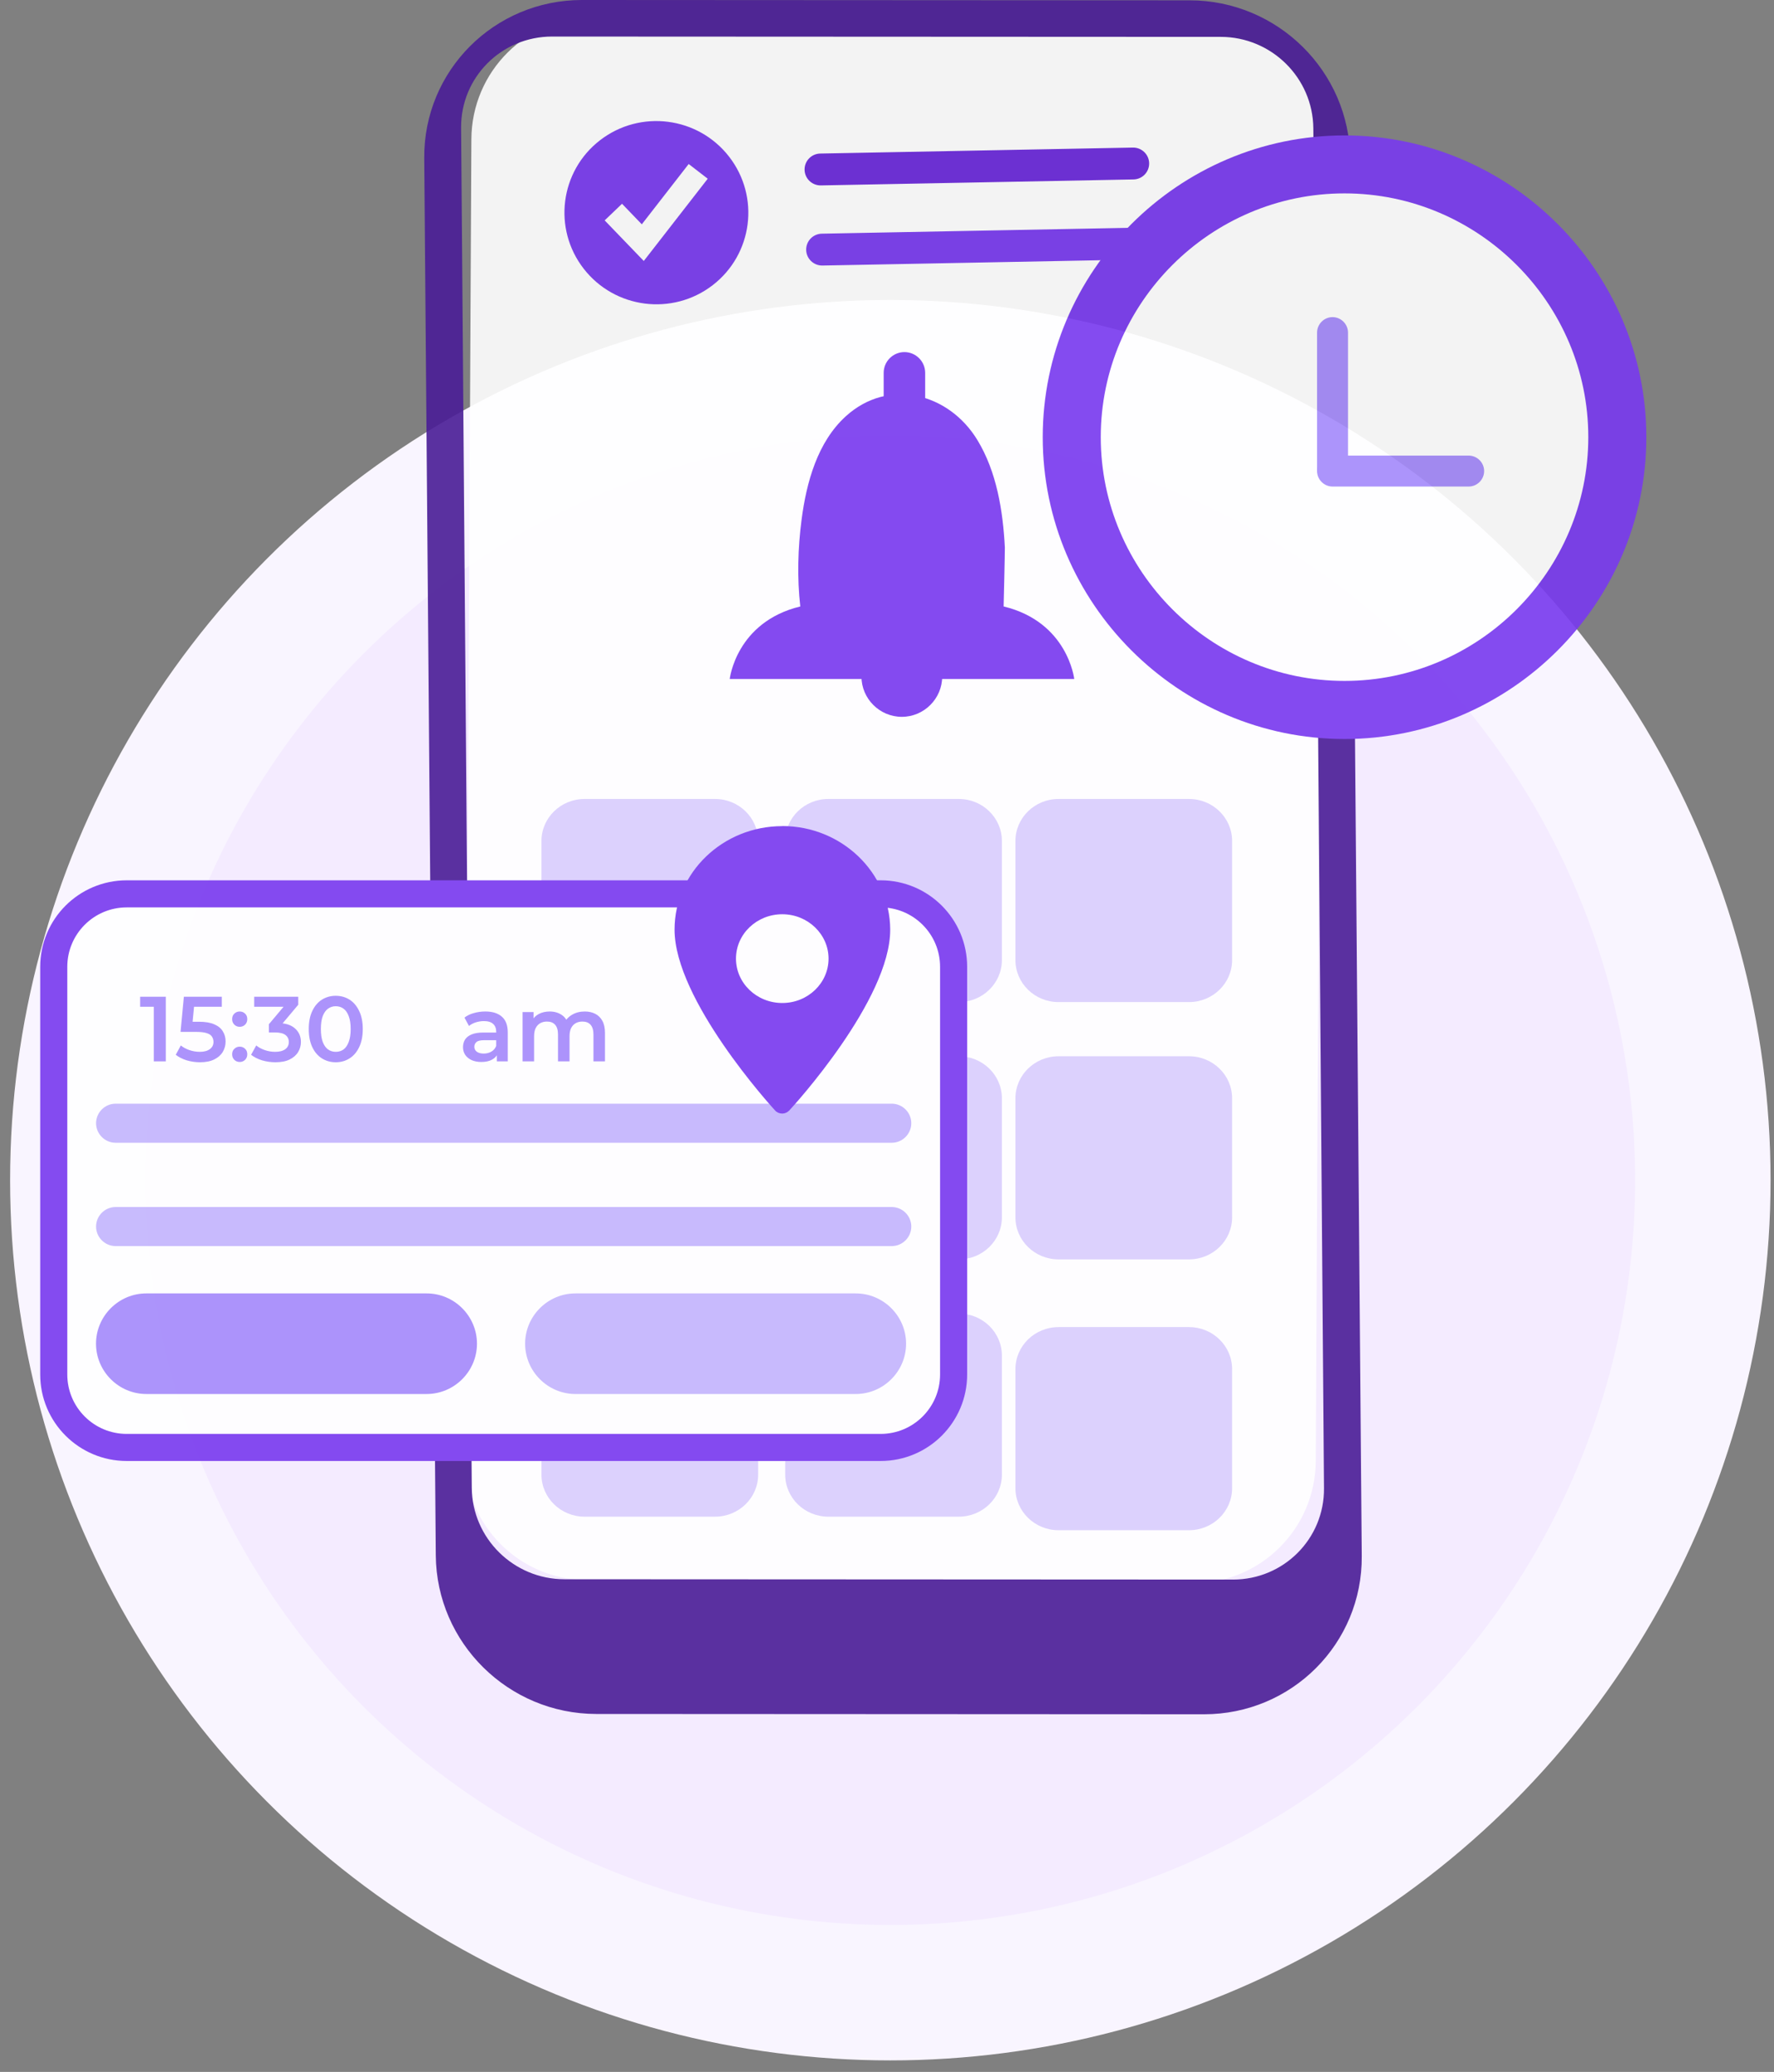
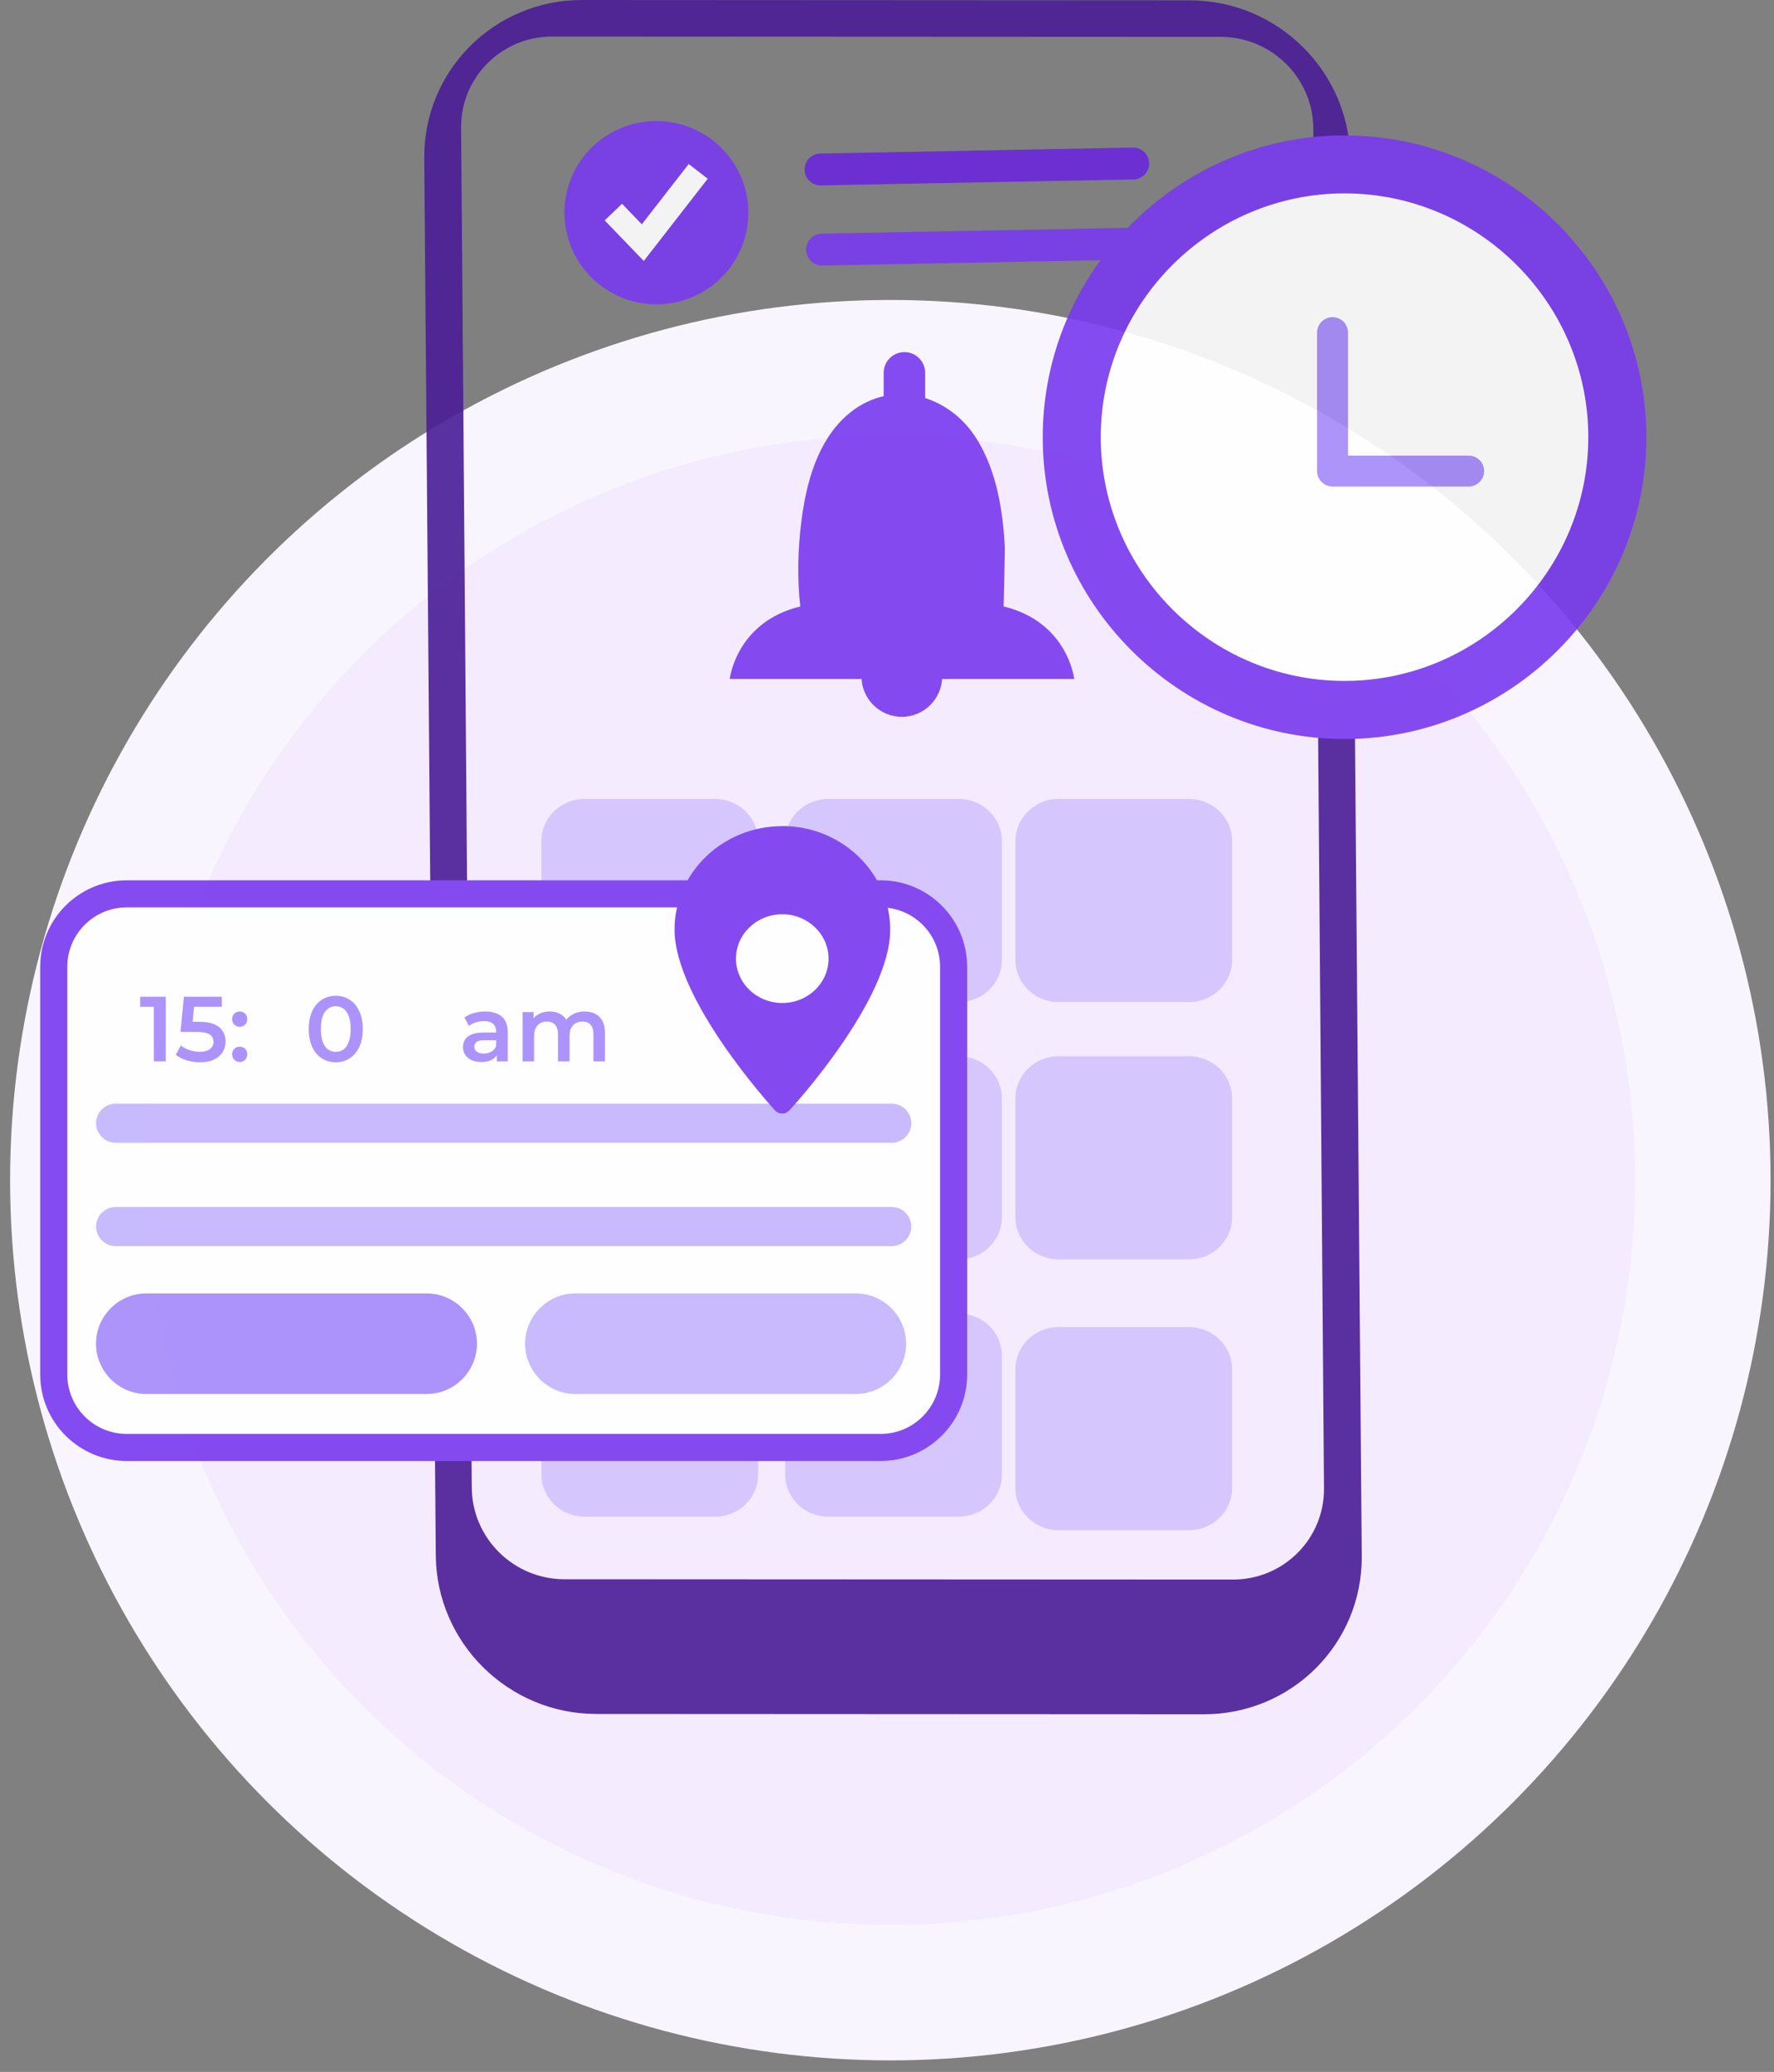
<svg xmlns="http://www.w3.org/2000/svg" width="131" height="153" viewBox="0 0 131 153" fill="none">
  <rect x="0" y="0" width="131" height="153" fill="#808080" stroke="none" />
  <circle cx="65.746" cy="87.151" r="60" fill="#F4EBFF" stroke="#F9F5FF" stroke-width="10" />
  <g opacity="0.9">
-     <path d="M43.303 116.678L88.082 116.907C93.071 116.932 97.136 112.892 97.162 107.884L97.654 10.594C97.679 5.586 93.655 1.505 88.666 1.479L43.887 1.251C38.898 1.226 34.834 5.266 34.809 10.274L34.316 107.564C34.291 112.572 38.316 116.652 43.304 116.678H43.303Z" fill="white" />
    <path d="M100.558 114.908C100.539 112.537 99.741 15.949 99.706 11.731C99.653 5.272 94.347 0.03 87.856 0.024L42.986 4.65972e-06C36.495 -0.006 31.275 5.226 31.328 11.685L32.181 114.863C32.234 121.322 37.54 126.564 44.031 126.569L88.901 126.592C95.392 126.598 100.612 121.366 100.558 114.907V114.908ZM91.046 116.644L41.672 116.62C37.928 116.617 34.868 113.594 34.838 109.868L34.412 55.22L34.05 9.439C34.02 5.713 37.03 2.696 40.773 2.699L90.147 2.723C93.892 2.726 96.951 5.749 96.982 9.475C97.173 32.648 97.752 107.82 97.769 109.905C97.8 113.63 94.79 116.648 91.045 116.644H91.046Z" fill="#491C96" />
    <path d="M52.628 21.059C55.593 18.773 56.134 14.524 53.838 11.567C51.542 8.611 47.278 8.067 44.313 10.353C41.349 12.638 40.807 16.888 43.103 19.844C45.399 22.8 49.664 23.344 52.628 21.059Z" fill="#7839EE" />
    <path d="M47.539 19.272L44.652 16.275L45.933 15.048L47.394 16.565L50.855 12.112L52.261 13.198L47.539 19.272Z" fill="white" />
    <path d="M83.702 13.251L60.618 13.692C59.966 13.704 59.426 13.188 59.414 12.538C59.401 11.888 59.919 11.351 60.57 11.339L83.654 10.898C84.306 10.886 84.845 11.403 84.858 12.052C84.871 12.702 84.353 13.239 83.702 13.251Z" fill="#6927DA" />
    <path d="M88.074 19.087L60.735 19.609C60.083 19.621 59.544 19.105 59.531 18.455C59.518 17.806 60.036 17.268 60.687 17.256L88.026 16.735C88.678 16.723 89.218 17.239 89.231 17.889C89.243 18.538 88.726 19.075 88.074 19.087Z" fill="#7839EE" />
    <path opacity="0.42" d="M52.796 59H43.173C41.412 59 39.984 60.39 39.984 62.104V70.896C39.984 72.61 41.412 74 43.173 74H52.796C54.557 74 55.984 72.61 55.984 70.896V62.104C55.984 60.39 54.557 59 52.796 59Z" fill="#A48AFB" />
    <path opacity="0.42" d="M70.796 59H61.173C59.412 59 57.984 60.39 57.984 62.104V70.896C57.984 72.61 59.412 74 61.173 74H70.796C72.557 74 73.984 72.61 73.984 70.896V62.104C73.984 60.39 72.557 59 70.796 59Z" fill="#A48AFB" />
    <path opacity="0.42" d="M87.796 59H78.173C76.412 59 74.984 60.39 74.984 62.104V70.896C74.984 72.61 76.412 74 78.173 74H87.796C89.557 74 90.984 72.61 90.984 70.896V62.104C90.984 60.39 89.557 59 87.796 59Z" fill="#A48AFB" />
    <path opacity="0.42" d="M52.796 77H43.173C41.412 77 39.984 78.39 39.984 80.104V88.896C39.984 90.61 41.412 92 43.173 92H52.796C54.557 92 55.984 90.61 55.984 88.896V80.104C55.984 78.39 54.557 77 52.796 77Z" fill="#A48AFB" />
    <path opacity="0.42" d="M70.796 78H61.173C59.412 78 57.984 79.39 57.984 81.104V89.896C57.984 91.61 59.412 93 61.173 93H70.796C72.557 93 73.984 91.61 73.984 89.896V81.104C73.984 79.39 72.557 78 70.796 78Z" fill="#A48AFB" />
    <path opacity="0.42" d="M87.796 78H78.173C76.412 78 74.984 79.39 74.984 81.104V89.896C74.984 91.61 76.412 93 78.173 93H87.796C89.557 93 90.984 91.61 90.984 89.896V81.104C90.984 79.39 89.557 78 87.796 78Z" fill="#A48AFB" />
    <path opacity="0.42" d="M52.796 97H43.173C41.412 97 39.984 98.39 39.984 100.104V108.896C39.984 110.61 41.412 112 43.173 112H52.796C54.557 112 55.984 110.61 55.984 108.896V100.104C55.984 98.39 54.557 97 52.796 97Z" fill="#A48AFB" />
    <path opacity="0.42" d="M70.796 97H61.173C59.412 97 57.984 98.39 57.984 100.104V108.896C57.984 110.61 59.412 112 61.173 112H70.796C72.557 112 73.984 110.61 73.984 108.896V100.104C73.984 98.39 72.557 97 70.796 97Z" fill="#A48AFB" />
    <path opacity="0.42" d="M87.796 98H78.173C76.412 98 74.984 99.39 74.984 101.104V109.896C74.984 111.61 76.412 113 78.173 113H87.796C89.557 113 90.984 111.61 90.984 109.896V101.104C90.984 99.39 89.557 98 87.796 98Z" fill="#A48AFB" />
    <path d="M74.112 44.78C74.112 44.78 74.213 40.677 74.203 40.423C74.061 37.721 73.603 34.849 72.18 32.504C70.052 28.996 65.597 27.892 62.463 30.735C60.361 32.642 59.551 35.633 59.195 38.353C58.919 40.463 58.854 42.667 59.097 44.784C54.355 45.935 53.887 50.139 53.887 50.139H79.326C79.326 50.139 78.858 45.935 74.115 44.784L74.112 44.78Z" fill="#7839EE" />
    <path d="M66.594 52.935C64.957 52.935 63.613 51.595 63.613 49.954C63.613 48.316 64.953 46.973 66.594 46.973C68.232 46.973 69.576 48.312 69.576 49.954C69.576 51.591 68.236 52.935 66.594 52.935Z" fill="#7839EE" />
    <path d="M66.786 34.239C65.944 34.239 65.254 33.549 65.254 32.707V27.532C65.254 26.69 65.944 26 66.786 26C67.629 26 68.319 26.69 68.319 27.532V32.707C68.319 33.549 67.629 34.239 66.786 34.239Z" fill="#7839EE" />
    <path d="M9.36 66.007H65.028C68.005 66.007 70.419 68.42 70.419 71.398V101.498C70.419 104.475 68.005 106.888 65.028 106.888H9.36C6.382 106.888 3.969 104.475 3.969 101.498V71.398C3.969 68.42 6.382 66.007 9.36 66.007Z" fill="white" stroke="#7839EE" stroke-width="2" />
    <path d="M65.851 84.388H8.537C7.745 84.388 7.094 83.736 7.094 82.945C7.094 82.153 7.745 81.502 8.537 81.502H65.851C66.643 81.502 67.294 82.153 67.294 82.945C67.294 83.736 66.643 84.388 65.851 84.388Z" fill="#C3B5FD" />
    <path d="M65.851 92.018H8.537C7.745 92.018 7.094 91.367 7.094 90.576C7.094 89.784 7.745 89.133 8.537 89.133H65.851C66.643 89.133 67.294 89.784 67.294 90.576C67.294 91.367 66.643 92.018 65.851 92.018Z" fill="#C3B5FD" />
    <path d="M31.507 102.94H10.803C8.762 102.94 7.09 101.268 7.09 99.226C7.09 97.185 8.762 95.513 10.803 95.513H31.507C33.549 95.513 35.221 97.185 35.221 99.226C35.221 101.268 33.549 102.94 31.507 102.94Z" fill="#A48AFB" />
    <path d="M63.195 102.94H42.491C40.449 102.94 38.777 101.268 38.777 99.226C38.777 97.185 40.449 95.513 42.491 95.513H63.195C65.237 95.513 66.909 97.185 66.909 99.226C66.909 101.268 65.237 102.94 63.195 102.94Z" fill="#C3B5FD" />
    <path d="M11.356 78.375V73.944L11.745 74.346H10.348V73.603H12.243V78.375H11.356Z" fill="#A48AFB" />
    <path d="M14.77 78.443C14.434 78.443 14.105 78.395 13.782 78.3C13.464 78.2 13.196 78.063 12.978 77.891L13.353 77.202C13.525 77.343 13.734 77.457 13.98 77.543C14.23 77.629 14.489 77.673 14.757 77.673C15.07 77.673 15.316 77.607 15.493 77.475C15.675 77.343 15.765 77.166 15.765 76.943C15.765 76.793 15.727 76.662 15.65 76.548C15.577 76.434 15.445 76.348 15.254 76.289C15.068 76.23 14.811 76.2 14.484 76.2H13.332L13.578 73.603H16.379V74.346H13.905L14.368 73.924L14.184 75.866L13.721 75.451H14.682C15.154 75.451 15.534 75.514 15.82 75.641C16.111 75.764 16.322 75.937 16.454 76.159C16.59 76.377 16.659 76.627 16.659 76.909C16.659 77.186 16.59 77.441 16.454 77.673C16.318 77.904 16.109 78.091 15.827 78.231C15.55 78.372 15.197 78.443 14.77 78.443Z" fill="#A48AFB" />
    <path d="M17.701 75.825C17.547 75.825 17.415 75.773 17.306 75.669C17.197 75.56 17.142 75.423 17.142 75.26C17.142 75.087 17.197 74.951 17.306 74.851C17.415 74.746 17.547 74.694 17.701 74.694C17.856 74.694 17.988 74.746 18.097 74.851C18.206 74.951 18.26 75.087 18.26 75.26C18.26 75.423 18.206 75.56 18.097 75.669C17.988 75.773 17.856 75.825 17.701 75.825ZM17.701 78.422C17.547 78.422 17.415 78.37 17.306 78.266C17.197 78.156 17.142 78.02 17.142 77.857C17.142 77.684 17.197 77.548 17.306 77.448C17.415 77.343 17.547 77.291 17.701 77.291C17.856 77.291 17.988 77.343 18.097 77.448C18.206 77.548 18.26 77.684 18.26 77.857C18.26 78.02 18.206 78.156 18.097 78.266C17.988 78.37 17.856 78.422 17.701 78.422Z" fill="#A48AFB" />
-     <path d="M20.333 78.443C19.997 78.443 19.668 78.395 19.345 78.3C19.027 78.2 18.759 78.063 18.541 77.891L18.922 77.202C19.095 77.343 19.304 77.457 19.549 77.543C19.795 77.629 20.052 77.673 20.32 77.673C20.638 77.673 20.885 77.609 21.063 77.482C21.24 77.35 21.328 77.173 21.328 76.95C21.328 76.732 21.247 76.559 21.083 76.432C20.919 76.305 20.656 76.241 20.292 76.241H19.856V75.635L21.219 74.012L21.335 74.346H18.772V73.603H22.024V74.196L20.66 75.819L20.197 75.546H20.463C21.049 75.546 21.487 75.678 21.778 75.941C22.074 76.2 22.221 76.534 22.221 76.943C22.221 77.211 22.153 77.459 22.017 77.686C21.881 77.913 21.672 78.097 21.39 78.238C21.113 78.375 20.76 78.443 20.333 78.443Z" fill="#A48AFB" />
    <path d="M24.791 78.443C24.414 78.443 24.073 78.347 23.769 78.156C23.469 77.966 23.233 77.689 23.06 77.325C22.887 76.957 22.801 76.511 22.801 75.989C22.801 75.466 22.887 75.023 23.06 74.66C23.233 74.292 23.469 74.012 23.769 73.821C24.073 73.631 24.414 73.535 24.791 73.535C25.173 73.535 25.514 73.631 25.814 73.821C26.114 74.012 26.35 74.292 26.523 74.66C26.7 75.023 26.788 75.466 26.788 75.989C26.788 76.511 26.7 76.957 26.523 77.325C26.35 77.689 26.114 77.966 25.814 78.156C25.514 78.347 25.173 78.443 24.791 78.443ZM24.791 77.673C25.014 77.673 25.207 77.614 25.371 77.495C25.534 77.373 25.661 77.186 25.752 76.936C25.848 76.686 25.895 76.371 25.895 75.989C25.895 75.603 25.848 75.287 25.752 75.041C25.661 74.792 25.534 74.608 25.371 74.489C25.207 74.367 25.014 74.305 24.791 74.305C24.578 74.305 24.387 74.367 24.219 74.489C24.055 74.608 23.926 74.792 23.83 75.041C23.739 75.287 23.694 75.603 23.694 75.989C23.694 76.371 23.739 76.686 23.83 76.936C23.926 77.186 24.055 77.373 24.219 77.495C24.387 77.614 24.578 77.673 24.791 77.673Z" fill="#A48AFB" />
    <path d="M36.69 78.375V77.638L36.642 77.482V76.194C36.642 75.944 36.568 75.75 36.418 75.614C36.268 75.473 36.04 75.403 35.736 75.403C35.532 75.403 35.329 75.435 35.129 75.498C34.934 75.562 34.768 75.65 34.632 75.764L34.298 75.144C34.493 74.994 34.725 74.882 34.993 74.81C35.266 74.733 35.547 74.694 35.838 74.694C36.365 74.694 36.772 74.821 37.058 75.076C37.349 75.326 37.495 75.714 37.495 76.241V78.375H36.69ZM35.545 78.422C35.273 78.422 35.034 78.377 34.829 78.286C34.625 78.191 34.466 78.061 34.352 77.897C34.243 77.729 34.189 77.541 34.189 77.332C34.189 77.127 34.236 76.943 34.332 76.78C34.432 76.616 34.593 76.487 34.816 76.391C35.038 76.296 35.334 76.248 35.702 76.248H36.758V76.814H35.763C35.472 76.814 35.277 76.861 35.177 76.957C35.077 77.048 35.027 77.161 35.027 77.298C35.027 77.452 35.088 77.575 35.211 77.666C35.334 77.757 35.504 77.802 35.722 77.802C35.931 77.802 36.118 77.754 36.281 77.659C36.449 77.564 36.57 77.423 36.642 77.236L36.786 77.748C36.704 77.961 36.556 78.127 36.343 78.245C36.134 78.363 35.868 78.422 35.545 78.422Z" fill="#A48AFB" />
    <path d="M43.182 74.694C43.473 74.694 43.73 74.751 43.952 74.864C44.179 74.978 44.357 75.153 44.484 75.389C44.611 75.621 44.675 75.921 44.675 76.289V78.375H43.823V76.398C43.823 76.075 43.752 75.835 43.611 75.675C43.471 75.516 43.268 75.437 43.005 75.437C42.819 75.437 42.653 75.478 42.507 75.56C42.366 75.641 42.255 75.762 42.173 75.921C42.096 76.08 42.057 76.282 42.057 76.528V78.375H41.205V76.398C41.205 76.075 41.135 75.835 40.994 75.675C40.853 75.516 40.651 75.437 40.388 75.437C40.201 75.437 40.035 75.478 39.89 75.56C39.749 75.641 39.638 75.762 39.556 75.921C39.479 76.08 39.44 76.282 39.44 76.528V78.375H38.588V74.735H39.399V75.703L39.256 75.416C39.379 75.18 39.556 75.001 39.788 74.878C40.024 74.755 40.292 74.694 40.592 74.694C40.933 74.694 41.228 74.778 41.478 74.946C41.733 75.114 41.901 75.369 41.982 75.71L41.648 75.594C41.767 75.321 41.962 75.103 42.235 74.939C42.507 74.776 42.823 74.694 43.182 74.694Z" fill="#A48AFB" />
    <path d="M57.766 61.006C53.376 61.006 49.812 64.434 49.812 68.648C49.812 73.828 56.934 81.68 57.237 82.005C57.365 82.151 57.547 82.227 57.76 82.233C57.954 82.233 58.142 82.151 58.282 82.005C58.591 81.68 65.761 73.822 65.737 68.636C65.713 64.428 62.143 61 57.772 61L57.766 61.006ZM57.766 74.067C55.883 74.067 54.348 72.606 54.348 70.79C54.348 68.974 55.883 67.513 57.766 67.513C59.648 67.513 61.184 68.986 61.184 70.79C61.184 72.594 59.66 74.067 57.766 74.067Z" fill="#7839EE" />
    <path d="M99.287 54.573C87.028 54.573 77 44.545 77 32.286C77 20.027 87.028 10 99.287 10C111.545 10 121.573 20.027 121.573 32.286C121.573 44.545 111.545 54.573 99.287 54.573Z" fill="#7839EE" />
    <path d="M99.286 50.283C89.386 50.283 81.285 42.182 81.285 32.282C81.285 22.382 89.386 14.281 99.286 14.281C109.186 14.281 117.287 22.382 117.287 32.282C117.287 42.182 109.186 50.283 99.286 50.283Z" fill="white" />
    <path d="M98.4 35.755C97.773 35.755 97.258 35.24 97.258 34.613V24.561C97.258 23.934 97.773 23.418 98.4 23.418C99.027 23.418 99.543 23.934 99.543 24.561V34.613C99.543 35.24 99.027 35.755 98.4 35.755Z" fill="#A48AFB" />
    <path d="M97.258 34.786C97.258 34.159 97.773 33.644 98.4 33.644H108.453C109.08 33.644 109.595 34.159 109.595 34.786C109.595 35.413 109.08 35.929 108.453 35.929H98.4C97.773 35.929 97.258 35.413 97.258 34.786Z" fill="#A48AFB" />
  </g>
</svg>